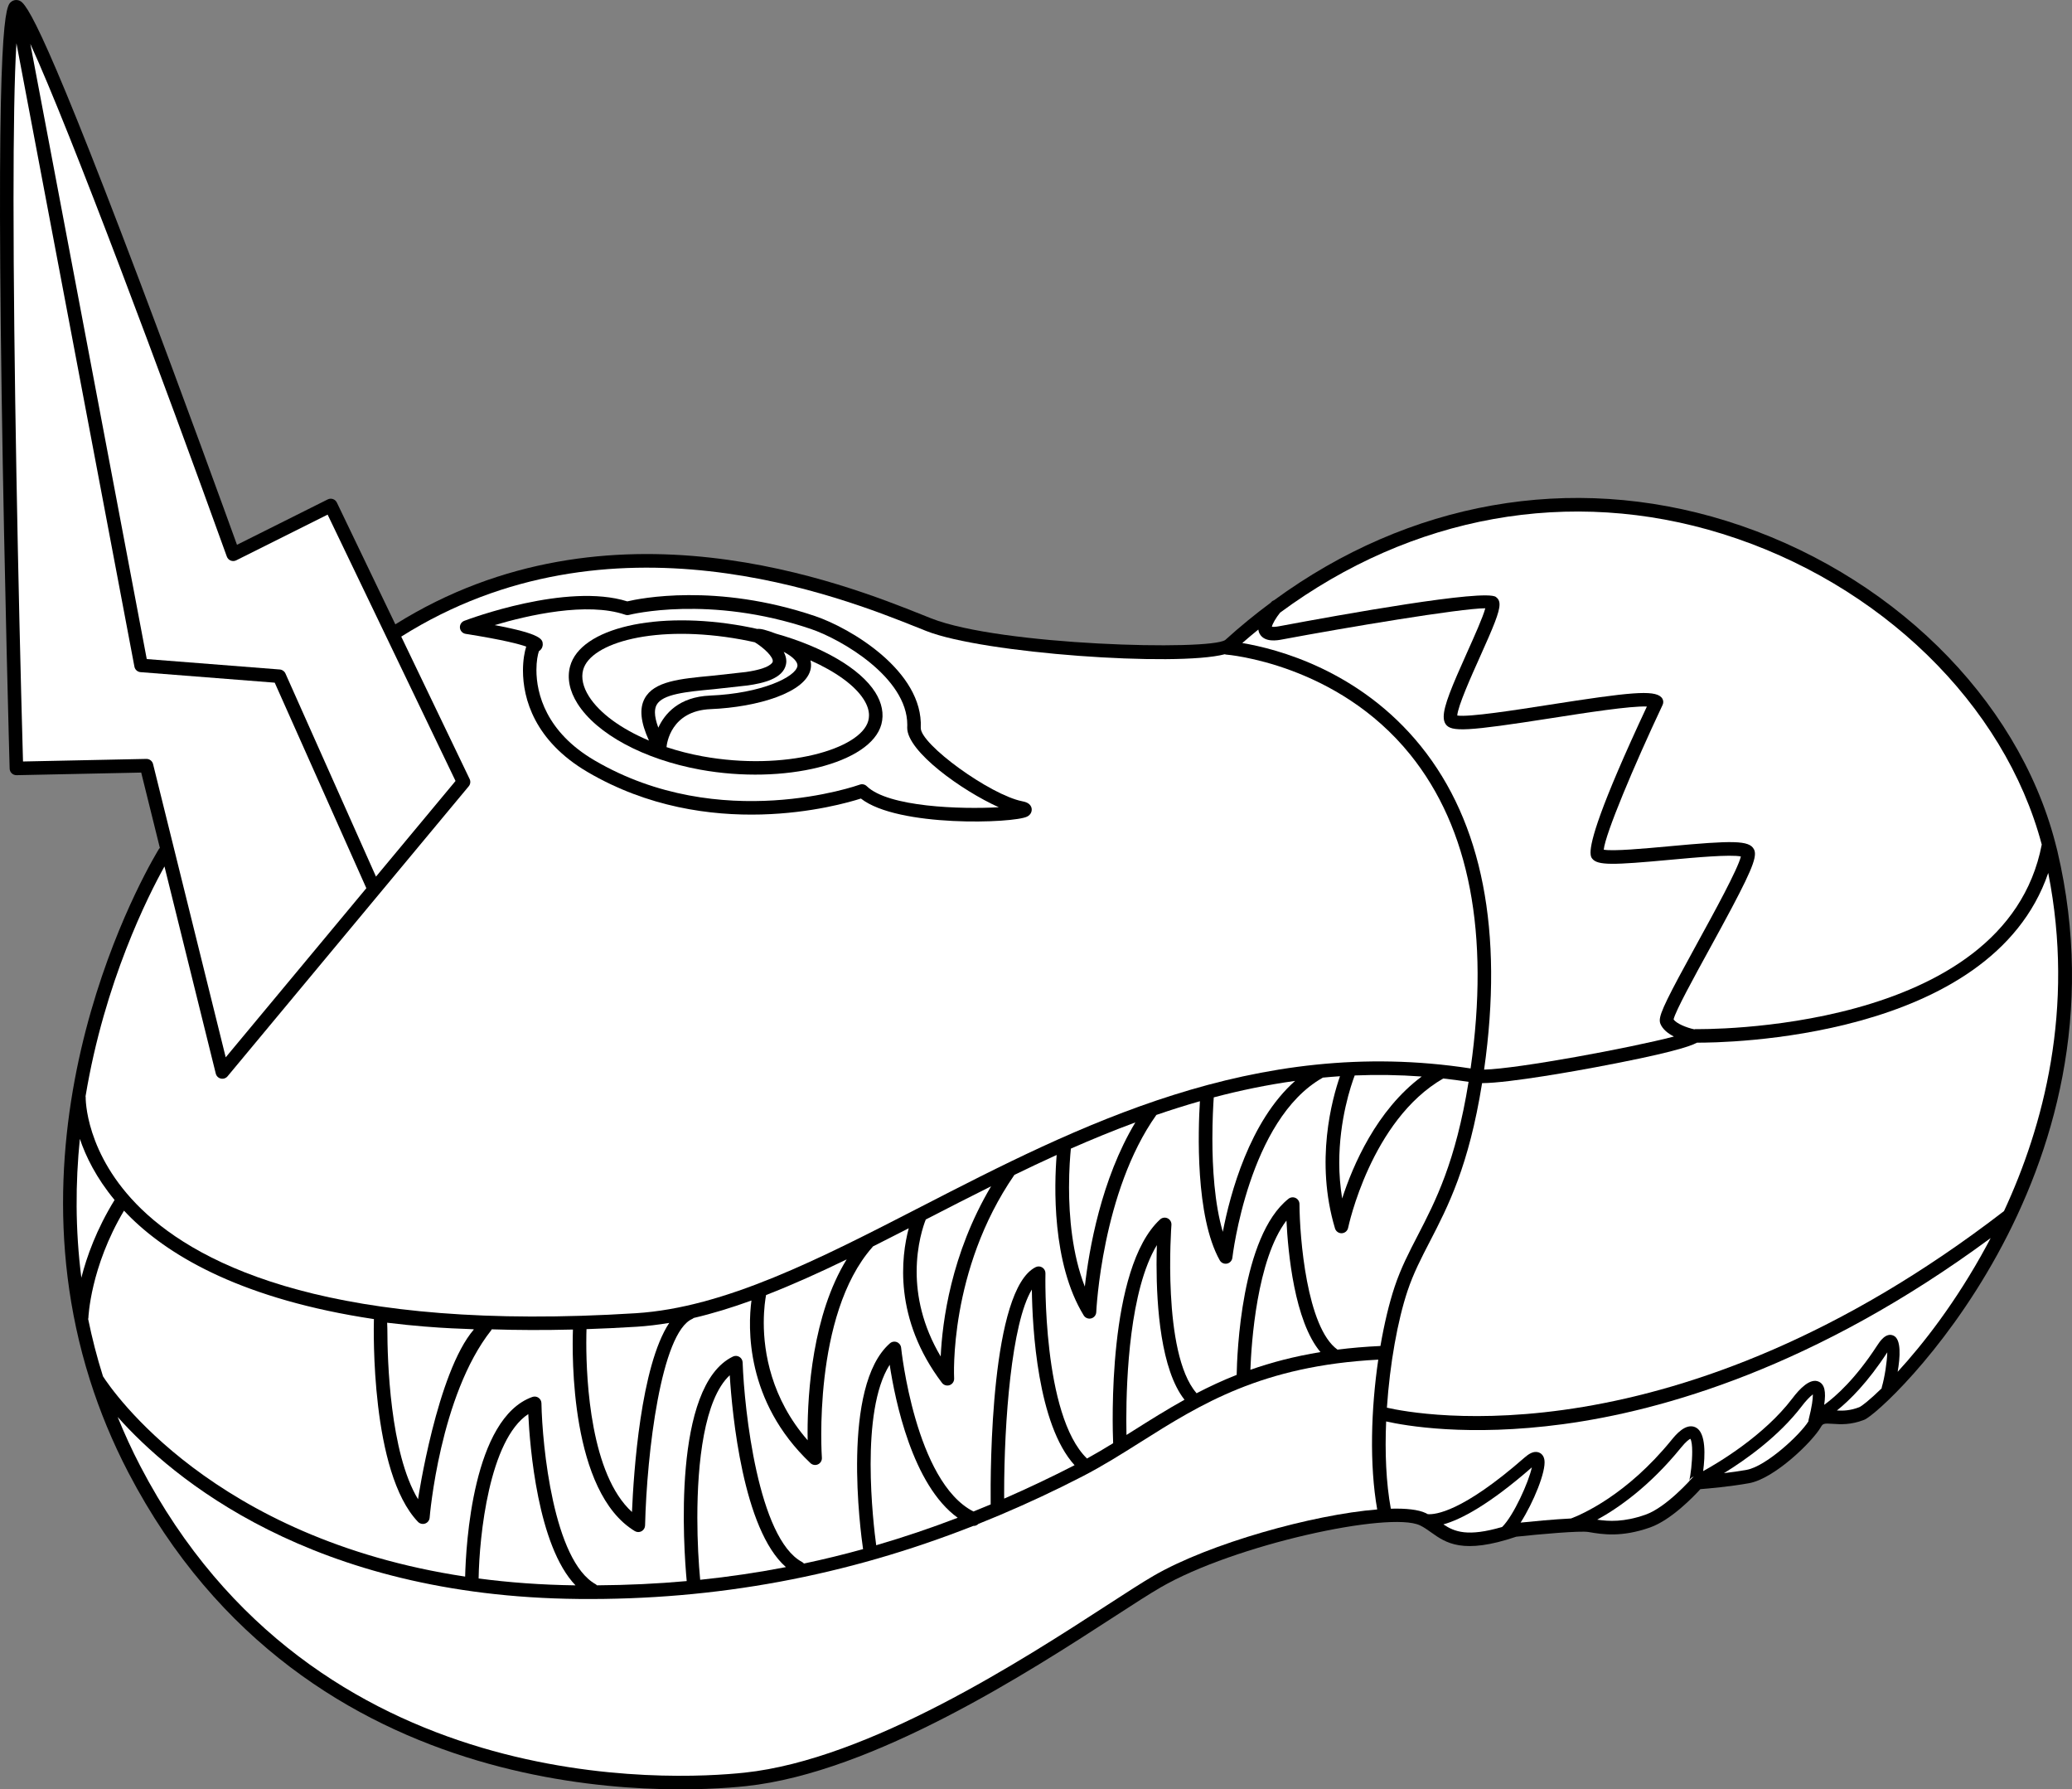
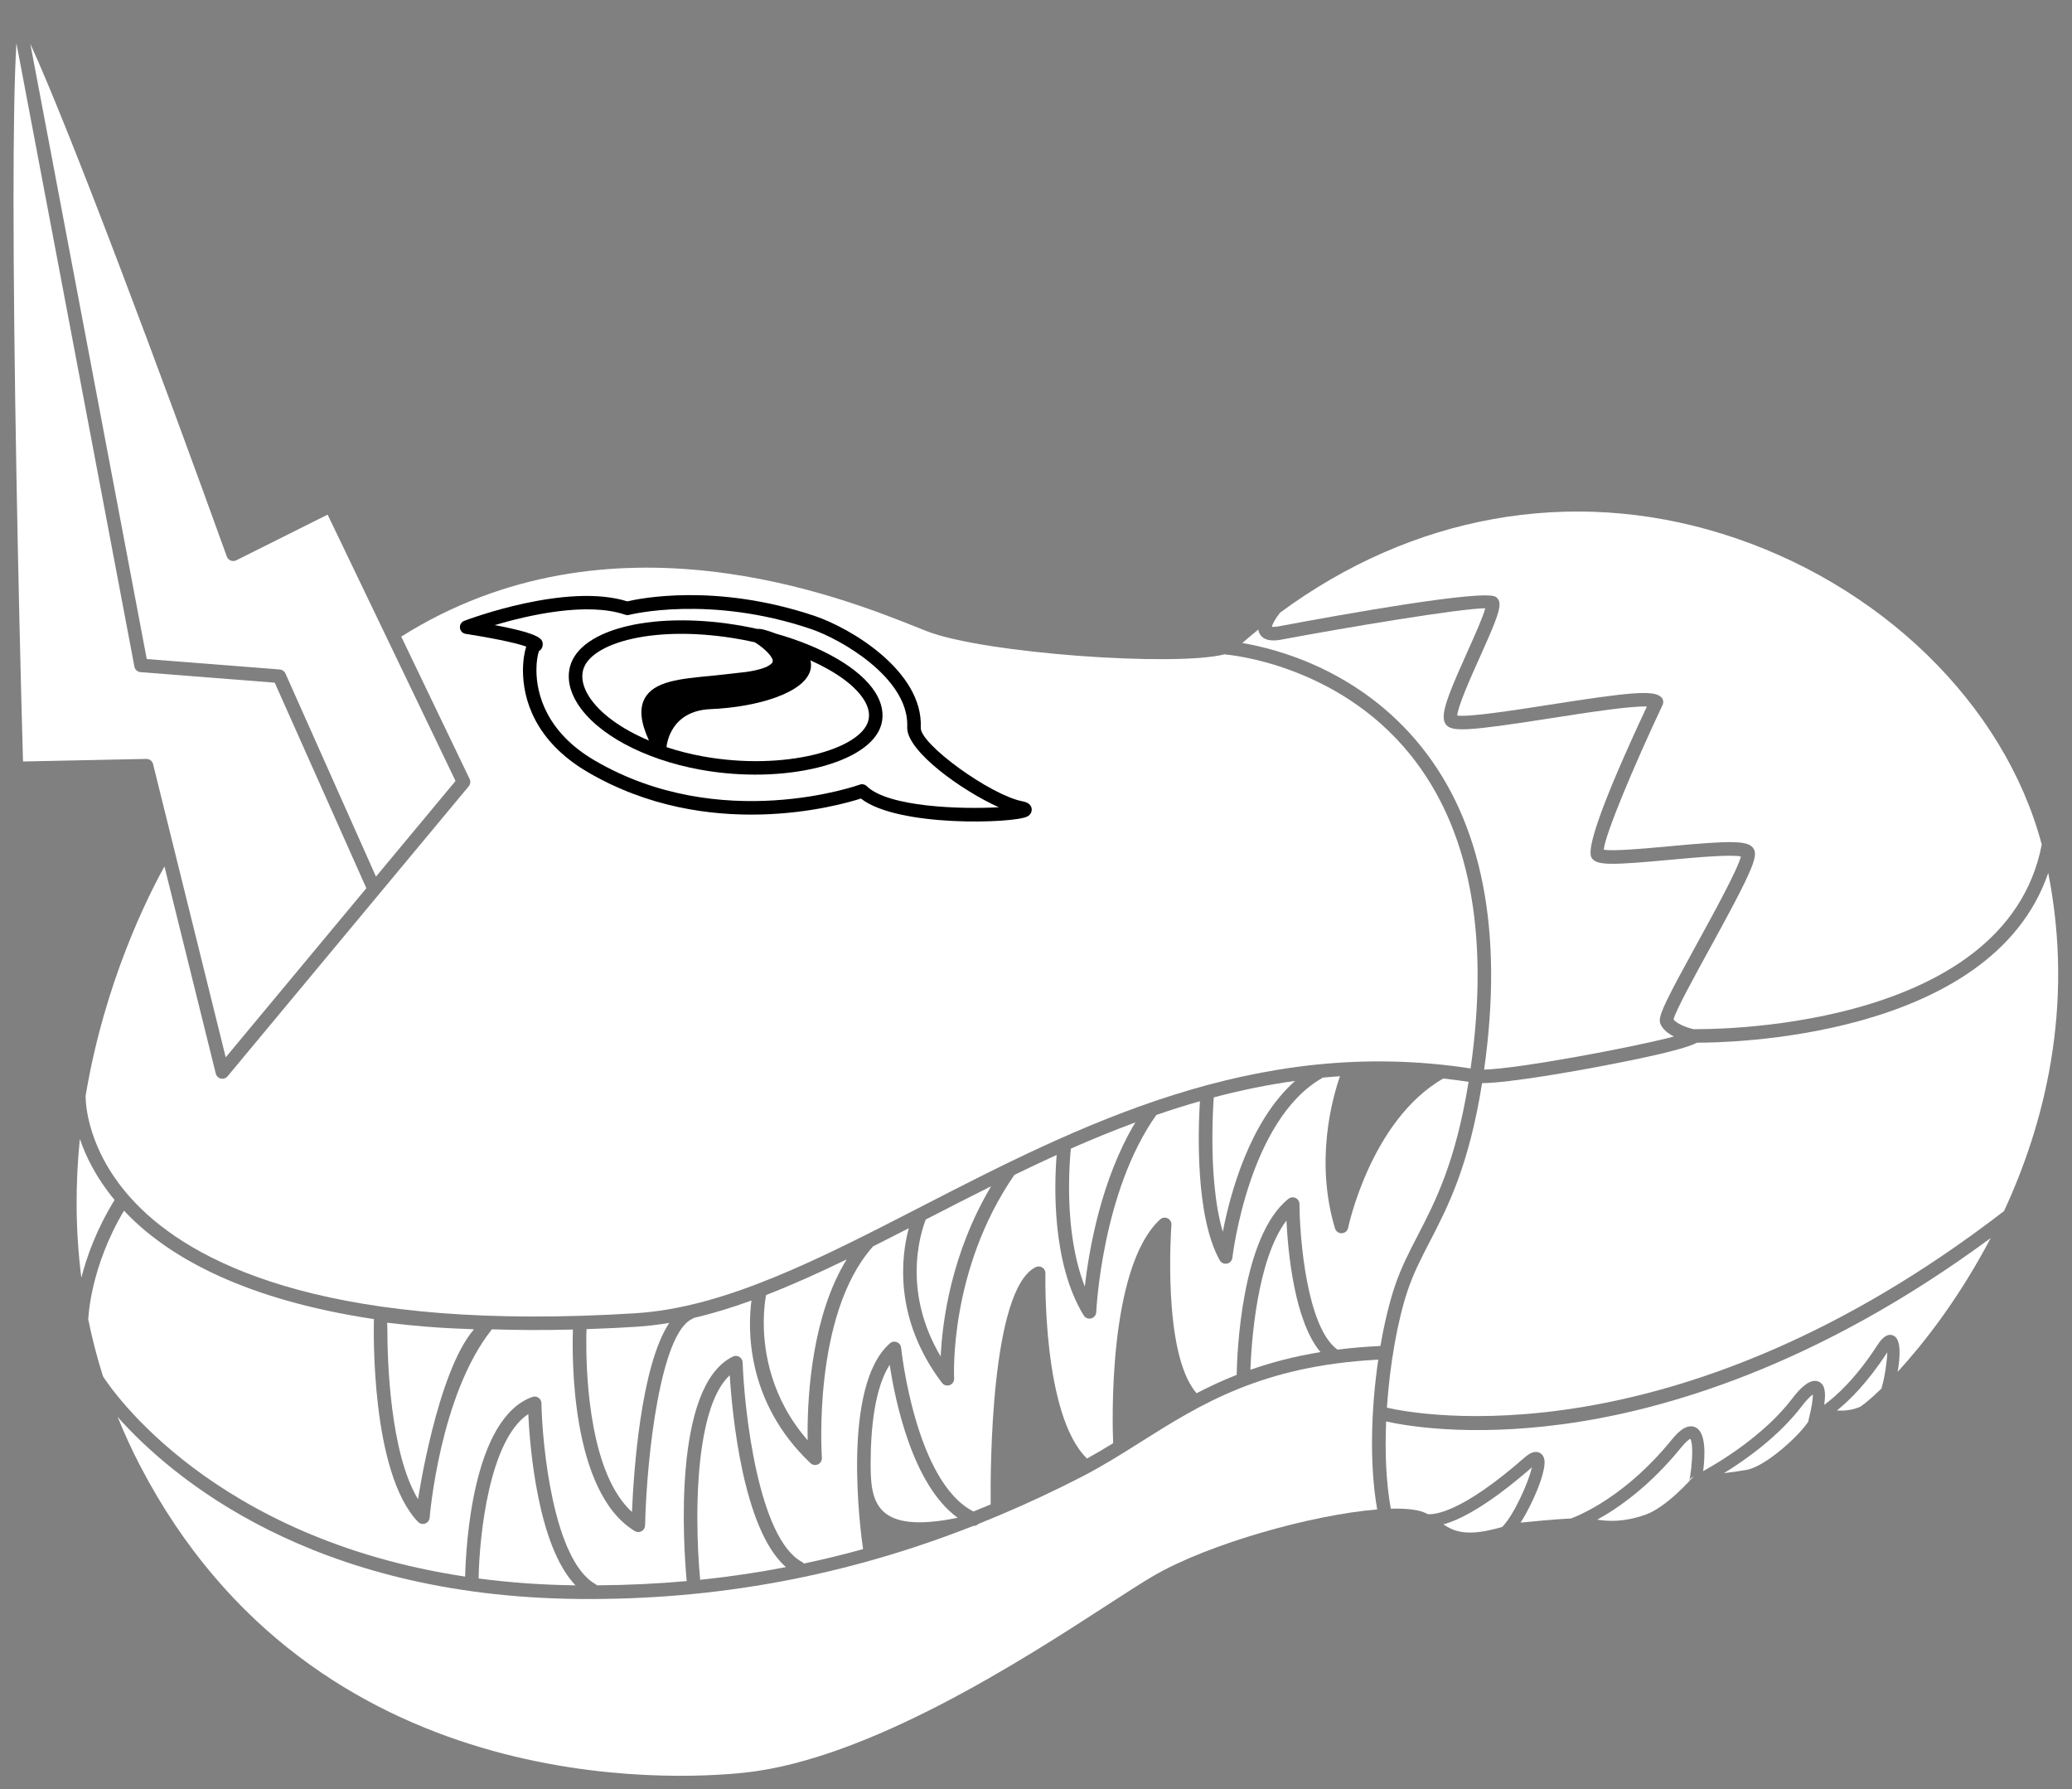
<svg xmlns="http://www.w3.org/2000/svg" version="1.1" id="Layer_1" x="0px" y="0px" viewBox="0 0 382.326 330.085" style="enable-background:new 0 0 382.326 330.085;" xml:space="preserve">
  <rect x="0" y="0" width="382.326" height="330.085" fill="#808080" stroke="none" />
  <g>
    <g>
      <g>
-         <path d="M379.622,156.963c-0.114-0.483-0.246-0.962-0.37-1.443     c-0.006-0.033-0.016-0.063-0.024-0.095c-6.99-26.802-30.633-49.988-60.703-59.34     c-28.702-8.926-58.533-3.558-83.423,14.634c-0.189,0.07-0.369,0.169-0.512,0.333     c-0.03,0.035-0.065,0.076-0.098,0.114c-2.87,2.129-5.678,4.42-8.405,6.891     c-2.895,2.029-41.539,1.027-54.224-3.969l-1.601-0.637     c-14.329-5.727-57.726-23.064-97.314,1.722L62.157,92.708     c-0.145-0.302-0.405-0.533-0.722-0.642c-0.317-0.108-0.664-0.085-0.964,0.064     c0,0-14.567,7.284-16.743,8.372C41.753,95.035,33.87,73.293,25.7,51.682     C6.468,0.82,4.506,0.33,3.333,0.037c-0.008-0.002-0.017-0.001-0.026-0.003     c-0.016-0.003-0.032-0.003-0.048-0.006c-0.415-0.081-0.842,0.019-1.18,0.292     c-0.978,0.787-2.8,2.251-1.777,72.342c0.501,34.352,1.469,68.781,1.478,69.124     c0.02,0.687,0.589,1.229,1.276,1.215c0,0,21.166-0.443,23-0.481     c0.146,0.591,1.567,6.326,3.445,13.903c-0.051,0.055-0.112,0.095-0.153,0.16     c-0.324,0.512-28.918,46.77-12.778,97.913c0.008,0.062,0.039,0.118,0.056,0.179     c1.786,5.625,4.106,11.308,7.073,16.996c32.905,63.067,100.704,59.232,113.961,57.822     c23.577-2.506,52.436-21.21,67.94-31.259c3.619-2.346,6.479-4.199,8.555-5.401     c13.646-7.908,42.231-14.092,47.842-11.452c0.732,0.346,1.38,0.807,2.065,1.295     c2.732,1.948,5.837,4.147,15.717,0.804c4.396-0.475,11.793-1.122,13.296-0.871     l0.228,0.038c2.346,0.395,5.892,0.99,11.172-0.875c3.895-1.375,8.072-5.741,9.276-7.064     c1.391-0.11,5.53-0.471,9.003-1.103c4.717-0.857,11.724-7.712,13.236-10.359     c0.367-0.642,0.57-0.697,2.178-0.588c1.406,0.096,3.332,0.228,5.816-0.743     C347.762,260.441,393.805,217.133,379.622,156.963z" />
        <path style="fill:#FFFFFF;" d="M236.207,113.015c24.321-17.937,53.511-23.271,81.575-14.543     c29.165,9.07,52.103,31.454,58.961,57.329c-6.728,34.987-63.333,34.056-63.904,34.042     c-0.068-0.001-0.144,0.026-0.218,0.048c-0.021-0.005-0.035-0.018-0.056-0.022     c-1.337-0.283-3.264-1.055-3.754-1.824c0.35-1.54,3.798-7.83,6.613-12.957     c6.427-11.705,8.401-15.714,8.401-17.571c0-0.334-0.064-0.599-0.178-0.827     c-0.853-1.706-3.937-1.659-15.741-0.567c-4.418,0.409-10.289,0.944-11.983,0.618     c0.281-2.897,5.576-15.495,10.862-26.708c0.08-0.17,0.119-0.353,0.119-0.533     c0-0.325-0.126-0.645-0.366-0.884c-1.379-1.379-5.871-0.918-20.606,1.385     c-6.349,0.992-14.879,2.323-17.039,1.996c0.11-1.736,2.611-7.312,4.155-10.749     c2.537-5.646,3.646-8.295,3.646-9.735c0-0.658-0.231-1.064-0.664-1.388     c-2.022-1.516-28.633,3.269-39.98,5.396c-0.766,0.144-1.157,0.126-1.359,0.096     C234.781,115.094,235.426,113.983,236.207,113.015z" />
        <path style="fill:#FFFFFF;" d="M232.186,116.135c0.036,0.283,0.117,0.555,0.262,0.809     c0.926,1.622,3.286,1.18,4.062,1.034c11.679-2.189,32.939-5.75,37.557-5.767     c-0.424,1.609-2.055,5.242-3.299,8.011c-2.891,6.435-4.377,9.984-4.377,11.994     c0,0.561,0.115,1.002,0.349,1.352c1.008,1.511,3.935,1.348,19.578-1.097     c6.276-0.981,14.533-2.267,17.566-2.135c-8.85,18.899-10.4,24.879-10.4,26.939     c0,0.732,0.193,0.973,0.319,1.131c1.008,1.259,3.794,1.182,14.334,0.208     c4.562-0.422,11.206-1.026,13.09-0.614c-0.539,2.292-4.967,10.372-7.994,15.886     c-5.488,9.996-6.973,12.952-6.973,14.361c0,0.232,0.04,0.421,0.109,0.593     c0.422,1.056,1.437,1.826,2.502,2.373c-8.028,2.093-28.725,5.943-35.024,6.104     c3.61-25.499-0.31-45.577-11.673-59.671c-11.328-14.049-26.65-17.971-32.947-19.024     C230.203,117.768,231.191,116.944,232.186,116.135z" />
        <path style="fill:#FFFFFF;" d="M41.854,102.672c0.121,0.336,0.38,0.604,0.712,0.737     c0.332,0.132,0.704,0.117,1.023-0.042c0,0,14.87-7.435,16.864-8.432     c1.036,2.156,22.942,47.757,23.602,49.132c-0.39,0.468-6.878,8.269-14.677,17.645     l-16.707-37.471c-0.187-0.419-0.587-0.702-1.044-0.737c0,0-22.781-1.786-24.547-1.924     C26.782,120.003,10.437,33.658,5.597,8.091C13.006,24.231,30.228,70.379,41.854,102.672z" />
        <path style="fill:#FFFFFF;" d="M28.243,140.948c-0.141-0.567-0.655-0.961-1.24-0.949     c0,0-20.526,0.429-22.758,0.475c-0.906-32.328-1.75-74.312-1.75-103.572     c0-12.631,0.159-22.85,0.538-28.92l21.769,114.999c0.105,0.554,0.568,0.97,1.13,1.014     c0,0,23.361,1.832,24.759,1.941c0.547,1.228,15.06,33.774,16.906,37.916     c-11.211,13.479-24.303,29.218-25.949,31.197C40.558,190.653,28.243,140.948,28.243,140.948z" />
        <path style="fill:#FFFFFF;" d="M30.348,159.838c4.04,16.307,9.468,38.213,9.468,38.213     c0.113,0.458,0.475,0.812,0.934,0.917c0.459,0.105,0.939-0.057,1.24-0.419L86.491,145.048     c0.313-0.376,0.377-0.9,0.166-1.34l-12.62-26.269     c38.578-24.33,81.232-7.289,95.297-1.667l1.613,0.642     c10.504,4.138,46.129,6.63,55.044,4.277c0.068,0.017,0.129,0.051,0.201,0.056     c0.203,0.014,20.48,1.628,34.059,18.499c10.913,13.557,14.644,33.024,11.103,57.855     c-39.832-6.147-72.571,10.675-101.486,25.547c-18.569,9.551-36.107,18.572-52.542,19.605     c-55.383,3.48-80.185-8.532-91.24-19.222c-10.462-10.117-10.282-20.544-10.278-20.648     c0.001-0.051-0.02-0.094-0.024-0.144C19.286,181.113,27.382,165.16,30.348,159.838z" />
        <path style="fill:#FFFFFF;" d="M254.123,278.453c-11.855,0.955-30.935,6.257-41.221,12.217     c-2.13,1.233-5.012,3.102-8.661,5.467c-15.328,9.935-43.861,28.428-66.844,30.87     c-12.974,1.38-79.325,5.138-111.48-56.492c-1.588-3.044-2.978-6.087-4.208-9.121     c9.963,11.184,35.758,33.113,85.088,33.574c25.248,0.236,49.241-4.206,72.798-13.477     c0.357,0.017,0.701-0.119,0.95-0.376c1.304-0.521,2.607-1.054,3.909-1.604     c0.068-0.023,0.13-0.05,0.192-0.083c5.042-2.139,10.068-4.479,15.083-7.068     c3.767-1.943,7.19-4.102,10.815-6.387c10.962-6.909,22.295-14.046,43.773-15.153     C252.987,259.892,252.662,270.208,254.123,278.453z" />
        <path style="fill:#FFFFFF;" d="M246.795,248.971c-5.676-4.054-6.988-20.745-7.015-26.852     c-0.002-0.478-0.277-0.914-0.708-1.121c-0.431-0.207-0.942-0.151-1.317,0.146     c-8.738,6.917-9.499,28.749-9.564,32.486c-2.641,1.04-5.089,2.186-7.411,3.395     c-0.02-0.028-0.026-0.063-0.05-0.089c-6.335-7.391-4.597-30.73-4.578-30.964     c0.04-0.513-0.238-0.998-0.7-1.222c-0.463-0.225-1.016-0.143-1.393,0.206     c-9.762,9.011-8.783,38.34-8.66,41.28c-1.595,0.979-3.193,1.926-4.824,2.827     c-8.264-7.998-7.676-33.889-7.668-34.155c0.012-0.439-0.208-0.852-0.579-1.088     c-0.37-0.236-0.837-0.26-1.229-0.064c-8.283,4.142-8.368,37.061-8.299,43.773     c-1.06,0.446-2.121,0.876-3.18,1.302c-10.732-5.463-13.318-29.955-13.344-30.207     c-0.046-0.465-0.35-0.866-0.785-1.037c-0.435-0.172-0.931-0.087-1.282,0.222     c-9.031,7.901-5.426,34.738-4.956,37.963c-3.62,1.005-7.255,1.887-10.91,2.662     c-0.097-0.111-0.208-0.213-0.346-0.286c-8.089-4.334-10.659-28.046-10.966-36.817     c-0.015-0.422-0.242-0.809-0.604-1.026c-0.362-0.219-0.81-0.239-1.19-0.055     c-11.249,5.442-9.091,35.303-8.525,41.417c-5.438,0.49-10.952,0.748-16.56,0.784     c-0.075-0.07-0.142-0.148-0.236-0.201c-7.784-4.324-9.865-25.575-10.01-33.398     c-0.008-0.401-0.208-0.775-0.539-1.004c-0.33-0.229-0.75-0.285-1.129-0.15     c-11.021,3.91-12.27,27.369-12.41,33.141c-46.601-7.023-65.204-34.416-66.825-36.944     c-1.128-3.557-2.026-7.088-2.737-10.583c0.011-0.063,0.041-0.119,0.043-0.186     c0.003-0.094,0.344-9.332,6.572-19.792c0.442,0.471,0.898,0.941,1.383,1.413     c7.415,7.209,20.778,14.999,44.731,18.59c-0.053,1.941-0.608,28.281,8.134,37.404     c0.341,0.355,0.859,0.477,1.323,0.311c0.464-0.165,0.787-0.588,0.826-1.079     c0.018-0.225,1.867-22.554,11.36-34.573c0.043-0.054,0.057-0.117,0.089-0.175     c4.701,0.154,9.691,0.173,14.992,0.039c-0.168,4.718-0.487,29.967,11.415,37.181     c0.381,0.23,0.857,0.241,1.248,0.027c0.391-0.215,0.639-0.621,0.649-1.067     c0.319-13.405,2.967-35.603,8.715-38.102c0.095-0.041,0.165-0.11,0.244-0.17     c3.521-0.825,7.077-1.92,10.67-3.222c-0.646,4.854-1.169,18.577,10.887,29.997     c0.375,0.355,0.929,0.443,1.396,0.222c0.466-0.221,0.749-0.706,0.711-1.221     c-0.019-0.262-1.793-26.289,9.342-38.862c0.026-0.029,0.034-0.066,0.056-0.097     c2.196-1.101,4.405-2.226,6.63-3.367c-1.392,5.224-2.833,16.658,6.131,28.514     c0.332,0.439,0.913,0.609,1.43,0.419c0.517-0.191,0.848-0.698,0.815-1.248     c-0.012-0.197-1.03-19.92,11.118-37.531c2.572-1.247,5.164-2.482,7.801-3.676     c-0.443,5.484-0.928,19.937,4.99,29.593c0.287,0.469,0.848,0.694,1.38,0.557     c0.532-0.139,0.912-0.609,0.935-1.158c0.009-0.224,1.036-22.257,11.095-36.38     c2.645-0.908,5.321-1.755,8.033-2.527c-0.33,5.327-0.875,21.248,3.657,29.341     c0.266,0.474,0.807,0.722,1.339,0.614c0.532-0.107,0.934-0.546,0.994-1.086     c0.028-0.254,3.004-25.493,16.622-33.175c0.021-0.012,0.032-0.033,0.053-0.046     c1.056-0.1,2.115-0.189,3.181-0.259c-1.459,4.189-4.639,15.678-0.92,28.075     c0.165,0.548,0.682,0.915,1.254,0.889s1.054-0.438,1.168-0.999     c0.041-0.199,4.197-19.854,17.546-27.545c1.55,0.171,3.108,0.374,4.679,0.617     c-2.38,14.786-6.093,21.989-9.389,28.357c-1.597,3.084-3.104,5.998-4.247,9.427     c-1.024,3.074-1.923,6.843-2.626,10.943C251.917,248.429,249.281,248.657,246.795,248.971z" />
        <path style="fill:#FFFFFF;" d="M366.597,229.747c-5.655,10.453-11.821,18.296-16.442,23.318     c0.461-2.665,0.709-5.998-0.762-6.675c-1.411-0.648-2.544,1.095-3.028,1.839     c-3.98,6.121-7.607,9.36-9.765,10.928c0.371-2.501,0.053-3.772-0.979-4.265     c-1.572-0.752-3.533,1.264-4.901,3.088c-5.223,6.865-13.634,11.852-16.454,13.405     c0.358-2.771,0.574-7.089-1.37-8.061c-1.838-0.919-3.743,1.426-4.461,2.31     c-8.292,10.205-16.643,13.771-18.547,14.486c-3.134,0.15-7.247,0.549-9.307,0.761     c2.374-3.707,4.728-9.457,4.397-11.559c-0.148-0.93-0.718-1.268-1.045-1.387     c-0.964-0.349-1.92,0.334-2.645,0.968c-11.46,10.028-16.461,10.537-17.838,10.418     c-0.128-0.068-0.253-0.139-0.389-0.202c-1.354-0.638-3.601-0.879-6.426-0.803     c-0.879-4.786-1.107-10.412-0.862-16.097c3.486,0.785,15.123,2.864,32.656,0.503     c18.284-2.463,46.53-10.469,78.888-34.331C367.078,228.849,366.838,229.303,366.597,229.747     z" />
        <path style="fill:#FFFFFF;" d="M255.912,259.679c0.543-8.11,1.982-16.071,3.803-21.533     c1.081-3.244,2.546-6.073,4.096-9.069c3.395-6.56,7.222-13.985,9.663-29.265     c5.169-0.03,18.138-2.409,20.929-2.932c13.044-2.446,17.278-3.753,18.735-4.535     c4.551,0.028,54.24-0.415,64.801-31.31c4.97,25.133-0.958,46.885-8.16,62.377     C309.215,270.068,261.463,260.957,255.912,259.679z" />
        <path style="fill:#FFFFFF;" d="M77.136,276.571c-5.196-8.574-5.66-25.758-5.66-31.41     c0-0.664-0.045-0.843-0.04-1.155c10.25,1.25,16.138,1.091,16,1.25     C80.62,253.152,77.136,276.571,77.136,276.571z" />
-         <path style="fill:#FFFFFF;" d="M262.336,198.59c-8.358,6.22-12.72,16.444-14.68,22.501     c-0.362-2.259-0.538-4.466-0.538-6.555c0-7.999,2.174-14.352,2.854-16.144     C254.016,198.225,258.138,198.284,262.336,198.59z" />
        <path style="fill:#FFFFFF;" d="M238.98,199.396c-8.417,7.443-11.994,20.851-13.346,27.843     c-1.539-5.188-1.925-11.892-1.925-17.156c0-3.481,0.161-6.314,0.253-7.646     C228.851,201.143,233.856,200.112,238.98,199.396z" />
        <path style="fill:#FFFFFF;" d="M209.496,207.056c-6.315,10.491-8.557,23.496-9.324,30.29     c-2.337-5.966-2.914-13.005-2.914-18.287c0-3.348,0.219-5.978,0.339-7.169     C201.488,210.177,205.453,208.551,209.496,207.056z" />
        <path style="fill:#FFFFFF;" d="M170.825,224.967c0.062-0.032,0.124-0.064,0.187-0.096     c3.882-1.997,7.836-4.028,11.867-6.034c-7.411,12.474-9.012,25.062-9.3,31.399     c-3.419-5.756-4.436-11.235-4.436-15.633C169.142,229.619,170.406,226.023,170.825,224.967z" />
        <path style="fill:#FFFFFF;" d="M149.03,265.696c-6.763-7.747-8.1-16.308-8.1-21.675     c0-2.679,0.315-4.54,0.428-5.123c4.886-1.896,9.84-4.134,14.87-6.572     c-6.304,10.224-7.212,24.596-7.212,31.991C149.016,264.823,149.023,265.259,149.03,265.696z     " />
        <path style="fill:#FFFFFF;" d="M108.223,245.192c2.995-0.102,6.071-0.244,9.261-0.444     c1.99-0.125,3.992-0.371,6.004-0.706c-5.273,7.969-6.571,27.636-6.875,34.882     c-7.608-6.911-8.429-24.162-8.429-31.203C108.184,246.578,108.206,245.708,108.223,245.192z" />
        <path style="fill:#FFFFFF;" d="M14.735,210.091c1.092,3.236,3.021,7.187,6.405,11.273     c-3.325,5.391-5.138,10.456-6.13,14.343C13.868,226.754,13.922,218.128,14.735,210.091z" />
        <path style="fill:#FFFFFF;" d="M88.316,291.189c0.126-7.888,1.963-25.576,9.162-30.332     c0.288,6.033,1.729,24.311,8.715,31.599C99.836,292.372,93.884,291.925,88.316,291.189z" />
        <path style="fill:#FFFFFF;" d="M128.673,279.958c0-10.045,1.242-21.849,5.979-26.261     c0.443,7.052,2.423,28.45,10.368,35.392c-5.22,1.006-10.487,1.788-15.823,2.341     C128.913,288.481,128.673,284.397,128.673,279.958z" />
-         <path style="fill:#FFFFFF;" d="M160.65,270.1c0-6.749,0.775-14.041,3.515-18.34     c0.99,6.527,4.182,22.201,12.552,28.226c-5.002,1.923-10.011,3.602-15.039,5.072     C161.415,283.129,160.65,276.918,160.65,270.1z" />
-         <path style="fill:#FFFFFF;" d="M185.285,275.406c0-13.079,1.353-31.34,5.112-37.518     c0.096,7.165,1.051,24.891,7.883,32.402c-4.346,2.234-8.672,4.276-12.991,6.163     C185.287,276.106,185.285,275.76,185.285,275.406z" />
-         <path style="fill:#FFFFFF;" d="M218.566,258.214c-3.276,1.816-6.331,3.739-9.355,5.646     c-0.457,0.288-0.903,0.567-1.355,0.851c-0.016-0.722-0.029-1.652-0.029-2.771     c0-7.791,0.646-24.004,5.638-32.25c-0.033,1.046-0.058,2.242-0.058,3.573     C213.407,241.01,214.206,252.695,218.566,258.214z" />
+         <path style="fill:#FFFFFF;" d="M160.65,270.1c0-6.749,0.775-14.041,3.515-18.34     c0.99,6.527,4.182,22.201,12.552,28.226C161.415,283.129,160.65,276.918,160.65,270.1z" />
        <path style="fill:#FFFFFF;" d="M230.722,252.688c0.178-4.837,1.173-20.342,6.655-27.527     c0.285,5.842,1.458,18.557,6.277,24.261C238.822,250.213,234.568,251.337,230.722,252.688z" />
        <path style="fill:#FFFFFF;" d="M277.179,281.682c-6.347,1.866-8.795,0.899-10.844-0.472     c3.179-0.889,8.325-3.54,16.32-10.518C282.1,273.356,279.274,279.633,277.179,281.682z" />
        <path style="fill:#FFFFFF;" d="M312.211,272.68c-0.047,0.054-4.684,5.362-8.568,6.733     c-4.01,1.416-6.809,1.239-8.925,0.926c3.852-2.113,9.637-6.117,15.464-13.288     c0.952-1.171,1.494-1.524,1.72-1.632c0.243,0.381,0.344,1.274,0.344,2.372     c0,1.899-0.28,4.332-0.557,5.436c0.11-0.439,0.466-0.747,0.883-0.827     C312.437,272.472,312.312,272.563,312.211,272.68z" />
        <path style="fill:#FFFFFF;" d="M333.718,261.94c-0.023,0.094-0.034,0.185-0.034,0.277     c-1.624,2.57-7.848,8.286-11.377,8.928c-1.349,0.245-2.827,0.449-4.201,0.613     c3.94-2.423,10.107-6.766,14.411-12.422c0.64-0.853,1.444-1.693,1.982-2.107     c0.002,0.054,0.009,0.074,0.009,0.14C334.508,258.047,334.368,259.383,333.718,261.94z" />
        <path style="fill:#FFFFFF;" d="M347.229,255.9c-0.022,0.072-0.025,0.145-0.031,0.219     c-2.173,2.118-3.679,3.29-4.122,3.467c-1.665,0.649-2.976,0.676-4.129,0.614     c2.367-1.899,5.696-5.197,9.297-10.732C348.198,251.168,347.781,254.023,347.229,255.9z" />
      </g>
      <g>
        <path d="M188.611,147.809c-5.91-1.17-18.85-10.547-18.711-13.559     c0.481-10.424-12.934-18.379-19.506-20.599c-18.269-6.168-32.426-3.24-34.646-2.712     c-11.185-3.509-29.307,3.292-30.082,3.588c-0.488,0.186-0.804,0.654-0.804,1.167     c0,0.043,0.002,0.086,0.007,0.13c0.059,0.563,0.489,1.016,1.048,1.105     c7.042,1.114,9.962,1.912,11.183,2.347c-0.3,0.925-0.601,2.474-0.601,4.421     c0,5.147,2.107,12.966,11.928,18.724c22.266,13.053,46.36,6.195,50.424,4.888     c6.825,5.341,28.195,4.58,30.673,3.331c0.715-0.361,0.901-0.99,0.838-1.458     C190.218,148.128,189.092,147.904,188.611,147.809z" />
      </g>
    </g>
    <path style="fill:#FFFFFF;" d="M159.934,145.027c-0.344-0.335-0.851-0.443-1.302-0.278   c-0.254,0.093-25.698,9.142-48.941-4.484c-8.925-5.232-10.711-12.305-10.711-16.67   c0-1.618,0.243-2.828,0.461-3.471c0.641-0.403,0.707-1.026,0.707-1.215   c0-0.007,0-0.014,0-0.02c-0.018-0.907-0.062-1.919-8.87-3.575   c6.17-1.827,17.021-4.327,24.09-1.912c0.232,0.08,0.484,0.088,0.722,0.026   c0.145-0.038,14.762-3.737,33.504,2.591c5.658,1.911,17.818,8.968,17.818,17.685   c0,0.143-0.003,0.287-0.01,0.431c-0.002,0.043-0.003,0.085-0.003,0.128   c0,4.376,10.083,11.587,16.896,14.654C177.348,149.31,163.913,148.903,159.934,145.027z" />
    <path d="M143.179,116.891c-1.806-0.68-2.811-0.952-3.459-0.869   c-0.823-0.183-1.654-0.357-2.499-0.511c-16.065-2.928-30.137,0.333-32.034,7.426   c-0.578,2.155-0.103,4.528,1.374,6.861c3.552,5.614,12.22,10.281,22.621,12.181   c15.569,2.834,31.513-1.152,33.45-8.364c0.001-0,0.001-0.001,0.001-0.001   c0.506-1.895,0.111-3.942-1.142-5.92C158.723,123.327,151.828,119.332,143.179,116.891z" />
-     <path style="fill:#FFFFFF;" d="M120.849,131.426c0-0.543,0.101-1.003,0.302-1.379   c1.083-2.019,5.47-2.43,10.549-2.907l6.281-0.697c2.773-0.395,6.52-1.229,7.053-3.897   c0.039-0.196,0.058-0.392,0.058-0.585c0-0.595-0.199-1.166-0.482-1.713   c1.83,0.967,2.538,1.868,2.538,2.499c0,0.045-0.003,0.089-0.01,0.131   c-0.328,2.006-6.612,5.045-16.103,5.437c-5.754,0.237-8.371,3.337-9.564,5.919   C121.07,133.142,120.849,132.193,120.849,131.426z" />
    <path style="fill:#FFFFFF;" d="M108.672,128.462c-1.093-1.728-1.464-3.414-1.071-4.878   c1.347-5.034,13.39-8.49,29.171-5.614c0.847,0.154,1.68,0.331,2.506,0.516   c1.717,1.05,3.471,2.744,3.305,3.571c-0.025,0.127-0.381,1.259-4.955,1.911l-6.161,0.682   c-6.035,0.567-10.801,1.014-12.519,4.214c-1.002,1.868-0.746,4.363,0.797,7.75   C114.657,134.473,110.653,131.592,108.672,128.462z" />
    <path style="fill:#FFFFFF;" d="M160.216,132.967c-1.407,5.234-15.364,9.324-30.587,6.553   c-2.313-0.422-4.543-0.998-6.644-1.694c0.057-0.653,0.785-6.708,8.154-7.011   c8.624-0.357,17.736-3.058,18.467-7.532c0.082-0.502,0.056-0.988-0.068-1.461   c4.636,2.066,8.186,4.599,9.84,7.21c0.646,1.018,0.97,2.001,0.97,2.932   C160.347,132.305,160.304,132.639,160.216,132.967z" />
  </g>
</svg>